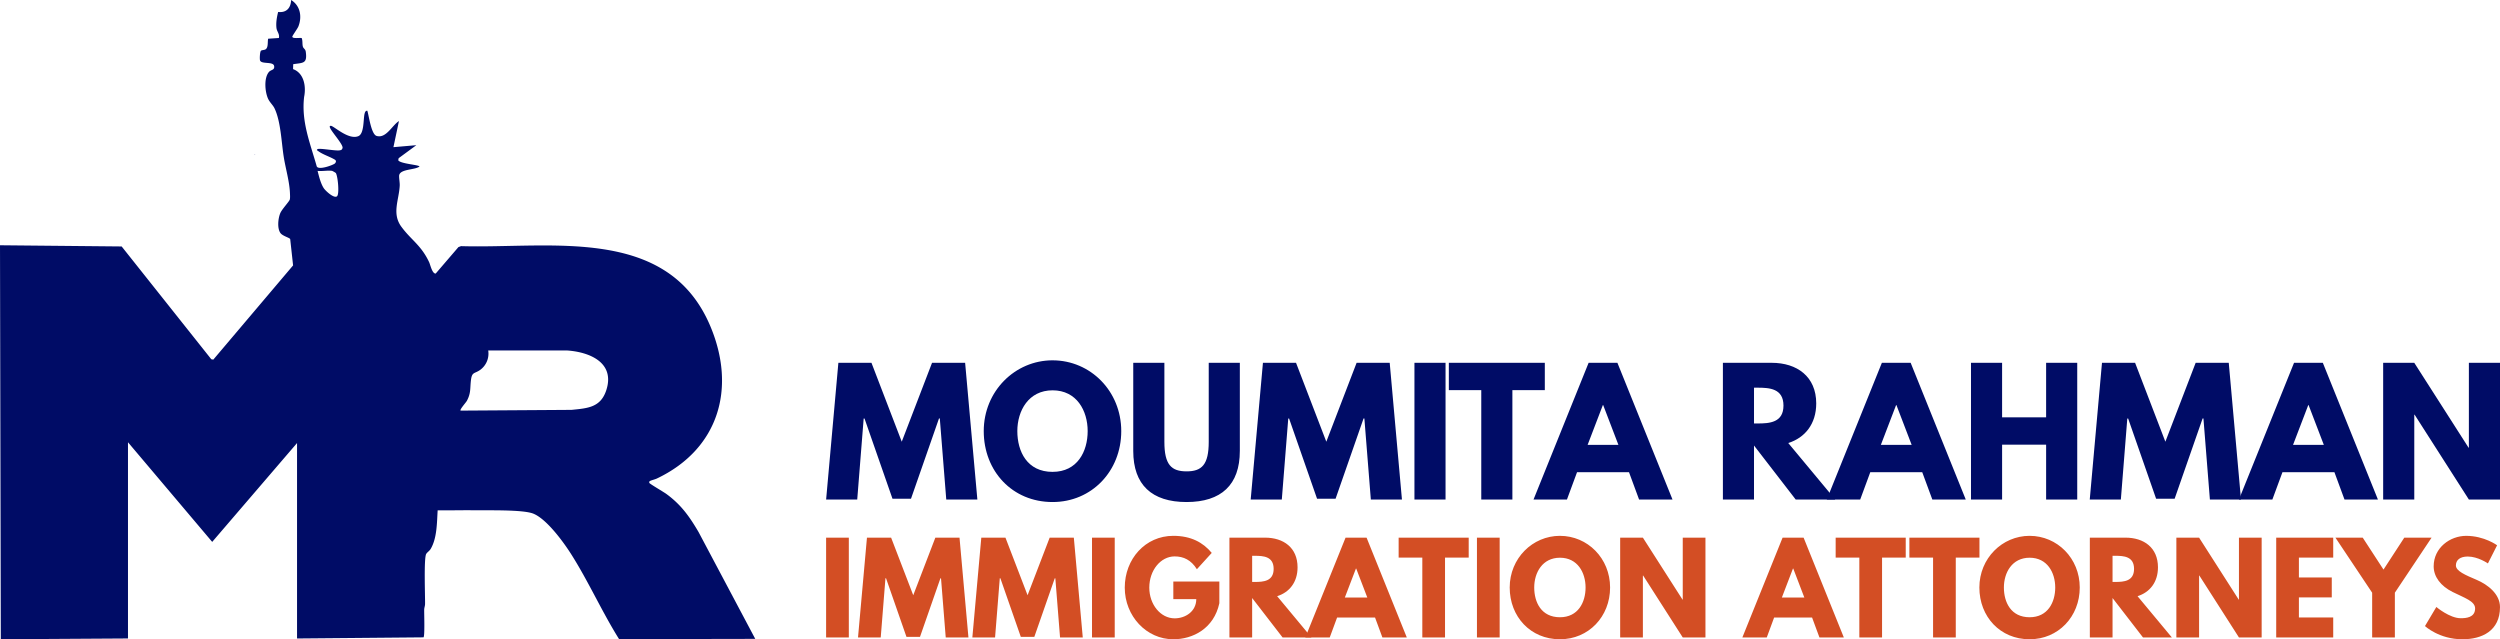
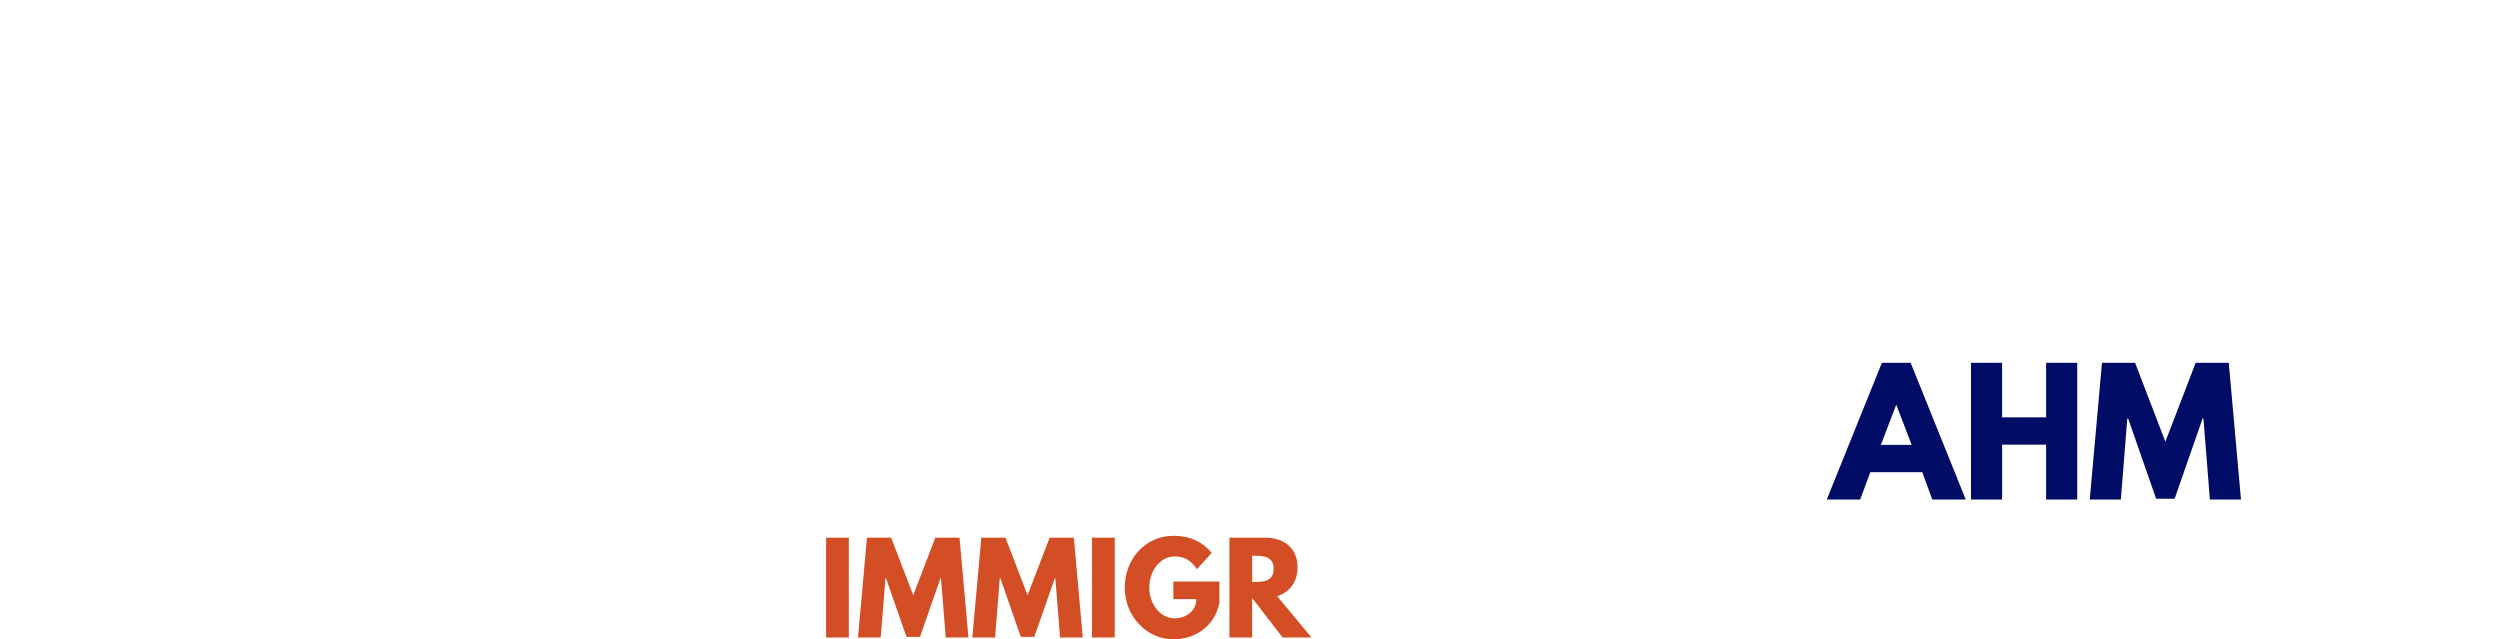
<svg xmlns="http://www.w3.org/2000/svg" width="219" height="56" fill="none" viewBox="0 0 219 56">
-   <path fill="#000C66" d="M11.211 55.93.07 56 0 21.485l10.657.105 7.852 9.88.176.034 6.99-8.254-.253-2.304c-.049-.124-.666-.267-.856-.533-.298-.418-.204-1.294-.01-1.747.144-.338.779-1.013.828-1.18.04-.135.023-.39.017-.543-.038-1.037-.38-2.162-.545-3.197-.202-1.264-.255-3.097-.806-4.251-.146-.305-.427-.526-.58-.876-.26-.602-.362-1.793.09-2.316.181-.21.508-.148.456-.511-.063-.438-1.114-.138-1.236-.5-.045-.135-.013-.738.074-.84.063-.073.29-.062.397-.122.274-.156.172-.68.24-.938l.939-.064c.084-.344-.172-.56-.21-.865-.058-.467.032-.968.146-1.416.731.087 1.108-.353 1.137-1.047.803.501.97 1.456.64 2.306-.081.21-.553.84-.537.916.039.188.669.069.823.113.098.235.037.537.107.76.053.168.216.194.25.441.145 1.067-.237.949-1.101 1.088l-.012.43c.965.354 1.155 1.527.968 2.434-.255 2.166.52 4.02 1.094 6.048.087.44 1.494-.095 1.608-.223.107-.12.128-.245-.017-.332-.438-.264-1.052-.441-1.46-.753-.081-.061-.164-.074-.047-.164.185-.104 1.514.158 1.909.109.15-.02.236-.046.279-.21.075-.288-.937-1.383-1.091-1.759-.035-.083-.067-.163.048-.184.234-.042 1.535 1.27 2.426.907.519-.212.43-1.467.543-1.951.03-.126.083-.3.247-.272.14.455.34 2.063.81 2.203.832.246 1.353-.92 1.958-1.303l-.484 2.288 2.007-.174-1.548 1.138-.038.173c.132.32 1.863.408 1.861.56-.398.303-1.617.208-1.77.726-.05.17.054.67.04.937-.062 1.273-.705 2.447.14 3.604.856 1.17 1.73 1.609 2.435 3.107.107.228.27 1.025.576 1l1.991-2.318.227-.084c7.76.239 18.1-1.873 21.842 7.016 2.305 5.475.702 10.782-4.693 13.344-.17.08-.482.148-.601.218-.075.043-.069.113-.044.17.034.08 1.26.796 1.472.951 1.295.944 2.024 1.969 2.828 3.337l4.971 9.368-11.927.024c-1.499-2.398-2.66-5.009-4.17-7.4-.68-1.078-2.15-3.102-3.333-3.59-.906-.375-4.071-.282-5.238-.3-1.05-.015-2.103.019-3.153.004-.067 1.068-.05 2.43-.608 3.375-.11.187-.297.288-.392.44-.223.355-.09 3.685-.104 4.4-.003.164-.07.316-.075.48-.008.343.064 2.345-.062 2.433l-11.077.1V38.81l-7.432 8.66-7.378-8.728V55.93Zm17.89-40.96c-.368-.064-.892.048-1.28 0 .12.475.27 1.099.536 1.508.16.246.906.933 1.165.717.224-.186.077-1.754-.104-2.04a1.901 1.901 0 0 0-.317-.184Zm11.246 21 9.725-.066c1.41-.142 2.55-.206 3.043-1.735.777-2.415-1.475-3.338-3.458-3.469l-6.889.003a1.76 1.76 0 0 1-.696 1.694c-.524.377-.734.135-.825.976-.074.686.007 1.066-.345 1.733-.087.163-.65.772-.555.864Z" />
-   <path fill="#000C66" d="M22.319 13.515c.045.023.045.046 0 .07v-.07ZM82.327 36.66h-.073l-2.45 7.027h-1.623l-2.45-7.026h-.073l-.565 7.099h-2.725l1.073-11.978h2.899l2.653 6.911 2.653-6.91h2.899l1.072 11.977h-2.725l-.565-7.1Zm9.879-5.095c3.32 0 6.016 2.7 6.016 6.2 0 3.498-2.58 6.213-6.016 6.213-3.537 0-6.03-2.715-6.03-6.214 0-3.499 2.74-6.2 6.03-6.2Zm0 9.77c2.175 0 3.074-1.785 3.074-3.57 0-1.786-.957-3.573-3.074-3.573-2.102 0-3.088 1.787-3.088 3.572 0 1.785.856 3.572 3.088 3.572Zm16.403-1.829c0 2.962-1.623 4.472-4.667 4.472-3.045 0-4.669-1.51-4.669-4.472v-7.724H102v6.925c0 2.004.609 2.585 1.943 2.585 1.333 0 1.942-.58 1.942-2.585v-6.925h2.725v7.724Zm10.91-2.846h-.072l-2.45 7.027h-1.623l-2.45-7.026h-.073l-.565 7.099h-2.726l1.073-11.978h2.899l2.653 6.911 2.653-6.91h2.9l1.072 11.977h-2.725l-.566-7.1Zm7.111 7.1h-2.725V31.782h2.725V43.76Zm.288-11.978h8.408v2.396h-2.841v9.582h-2.726v-9.582h-2.841v-2.396Zm19.595 11.978h-2.929l-.884-2.396h-4.551l-.885 2.396h-2.928l4.827-11.978h2.522l4.828 11.978Zm-6.074-8.275h-.029l-1.334 3.484h2.696l-1.333-3.484Zm14.763-3.703c2.218 0 3.9 1.206 3.9 3.558 0 1.8-.986 3.005-2.45 3.47l4.117 4.95h-3.464l-3.654-4.733v4.733h-2.725V31.782h4.276Zm-1.232 5.314c1.029 0 2.262-.073 2.262-1.568s-1.233-1.567-2.262-1.567h-.319v3.135h.319Z" />
  <path fill="#000C66" d="M172.201 43.76h-2.928l-.885-2.396h-4.551l-.884 2.396h-2.929l4.828-11.978h2.522l4.827 11.978Zm-6.074-8.275h-.029l-1.333 3.484h2.696l-1.334-3.484Zm9.257 8.275h-2.725V31.782h2.725v4.778h3.856v-4.778h2.726V43.76h-2.726v-4.806h-3.856v4.806Zm17.637-7.1h-.073l-2.449 7.027h-1.624l-2.45-7.026h-.073l-.565 7.099h-2.725l1.072-11.978h2.9l2.652 6.911 2.653-6.91h2.9l1.072 11.977h-2.725l-.565-7.1Z" />
-   <path fill="#000C66" d="M208.307 43.76h-2.928l-.884-2.396h-4.552l-.884 2.396h-2.929l4.828-11.978h2.522l4.827 11.978Zm-6.074-8.275h-.029l-1.333 3.484h2.696l-1.334-3.484Zm9.258 8.275h-2.726V31.782h2.726l4.754 7.433h.029v-7.433H219V43.76h-2.726l-4.754-7.433h-.029v7.433Z" />
  <path fill="#D34E24" d="M74.357 55.841h-1.99v-8.743h1.99v8.743Zm8.075-5.181h-.052l-1.788 5.128h-1.186l-1.788-5.129h-.053l-.413 5.182h-1.99l.784-8.743h2.116L80 52.143l1.936-5.045h2.117l.782 8.743h-1.989l-.413-5.182Zm10.016 0h-.052l-1.789 5.128h-1.185l-1.788-5.129h-.053l-.413 5.182h-1.99l.784-8.743h2.116l1.937 5.045 1.936-5.045h2.116l.783 8.743h-1.99l-.412-5.182Zm5.202 5.181h-1.99v-8.743h1.99v8.743Zm9.165-2.999c-.476 2.215-2.317 3.158-4.032 3.158-2.349 0-4.254-2.024-4.254-4.525 0-2.511 1.8-4.536 4.254-4.536 1.535 0 2.603.573 3.365 1.495l-1.301 1.43c-.508-.816-1.175-1.123-1.947-1.123-1.228 0-2.222 1.219-2.222 2.734 0 1.484.994 2.692 2.222 2.692.952 0 1.894-.615 1.894-1.685h-2.011v-1.537h4.032v1.897Zm4.005-5.744c1.619 0 2.846.88 2.846 2.597 0 1.314-.719 2.193-1.788 2.532l3.005 3.614h-2.529l-2.666-3.454v3.454h-1.99v-8.743h3.122Zm-.9 3.88c.751 0 1.651-.054 1.651-1.145 0-1.092-.9-1.145-1.651-1.145h-.232v2.29h.232Z" />
-   <path fill="#D34E24" d="M123.236 55.841h-2.138l-.645-1.748h-3.323l-.645 1.748h-2.138l3.524-8.743h1.841l3.524 8.743Zm-4.434-6.04h-.021l-.974 2.543h1.969l-.974-2.543Zm3.719-2.703h6.137v1.75h-2.074v6.993h-1.989v-6.994h-2.074v-1.749Zm8.85 8.743h-1.99v-8.743h1.99v8.743Zm5.281-8.901c2.424 0 4.392 1.97 4.392 4.525 0 2.553-1.883 4.535-4.392 4.535-2.581 0-4.402-1.982-4.402-4.535 0-2.555 2-4.526 4.402-4.526Zm0 7.131c1.587 0 2.244-1.303 2.244-2.606 0-1.304-.699-2.608-2.244-2.608-1.534 0-2.254 1.304-2.254 2.608 0 1.303.625 2.606 2.254 2.606Zm7.265 1.77h-1.99v-8.743h1.99l3.47 5.426h.022v-5.426h1.989v8.743h-1.989l-3.471-5.426h-.021v5.426Zm17.603 0h-2.137l-.646-1.748h-3.323l-.645 1.748h-2.138l3.524-8.743h1.841l3.524 8.743Zm-4.433-6.04h-.022l-.974 2.543h1.969l-.973-2.543Zm3.717-2.703h6.138v1.75h-2.074v6.993h-1.99v-6.994h-2.074v-1.749Zm6.458 0h6.138v1.75h-2.074v6.993h-1.989v-6.994h-2.075v-1.749Zm10.533-.158c2.423 0 4.391 1.97 4.391 4.525 0 2.553-1.883 4.535-4.391 4.535-2.582 0-4.402-1.982-4.402-4.535 0-2.555 2-4.526 4.402-4.526Zm0 7.131c1.587 0 2.243-1.303 2.243-2.606 0-1.304-.698-2.608-2.243-2.608-1.535 0-2.254 1.304-2.254 2.608 0 1.303.624 2.606 2.254 2.606Zm8.396-6.973c1.619 0 2.847.88 2.847 2.597 0 1.314-.719 2.193-1.789 2.532l3.006 3.614h-2.529l-2.667-3.454v3.454h-1.989v-8.743h3.121Zm-.899 3.88c.751 0 1.651-.054 1.651-1.145 0-1.092-.9-1.145-1.651-1.145h-.233v2.29h.233Zm7.348 4.863h-1.99v-8.743h1.99l3.47 5.426h.022v-5.426h1.989v8.743h-1.989l-3.471-5.426h-.021v5.426Zm11.75-6.994h-3.006v1.738h2.879v1.749h-2.879v1.759h3.006v1.748h-4.994v-8.743h4.994v1.75Zm2.585-1.749 1.82 2.798 1.821-2.798h2.391l-3.217 4.822v3.921h-1.989v-3.92l-3.218-4.823h2.392Zm11.771.668-.804 1.59s-.868-.604-1.767-.604c-.678 0-1.038.307-1.038.784 0 .487.826.837 1.821 1.26.973.414 2.042 1.24 2.042 2.385 0 2.088-1.587 2.819-3.291 2.819-2.042 0-3.281-1.155-3.281-1.155l.996-1.674s1.164.985 2.136.985c.435 0 1.26-.042 1.26-.858 0-.636-.931-.922-1.968-1.441-1.048-.52-1.662-1.335-1.662-2.247 0-1.632 1.44-2.67 2.847-2.67 1.587 0 2.709.826 2.709.826Z" />
</svg>